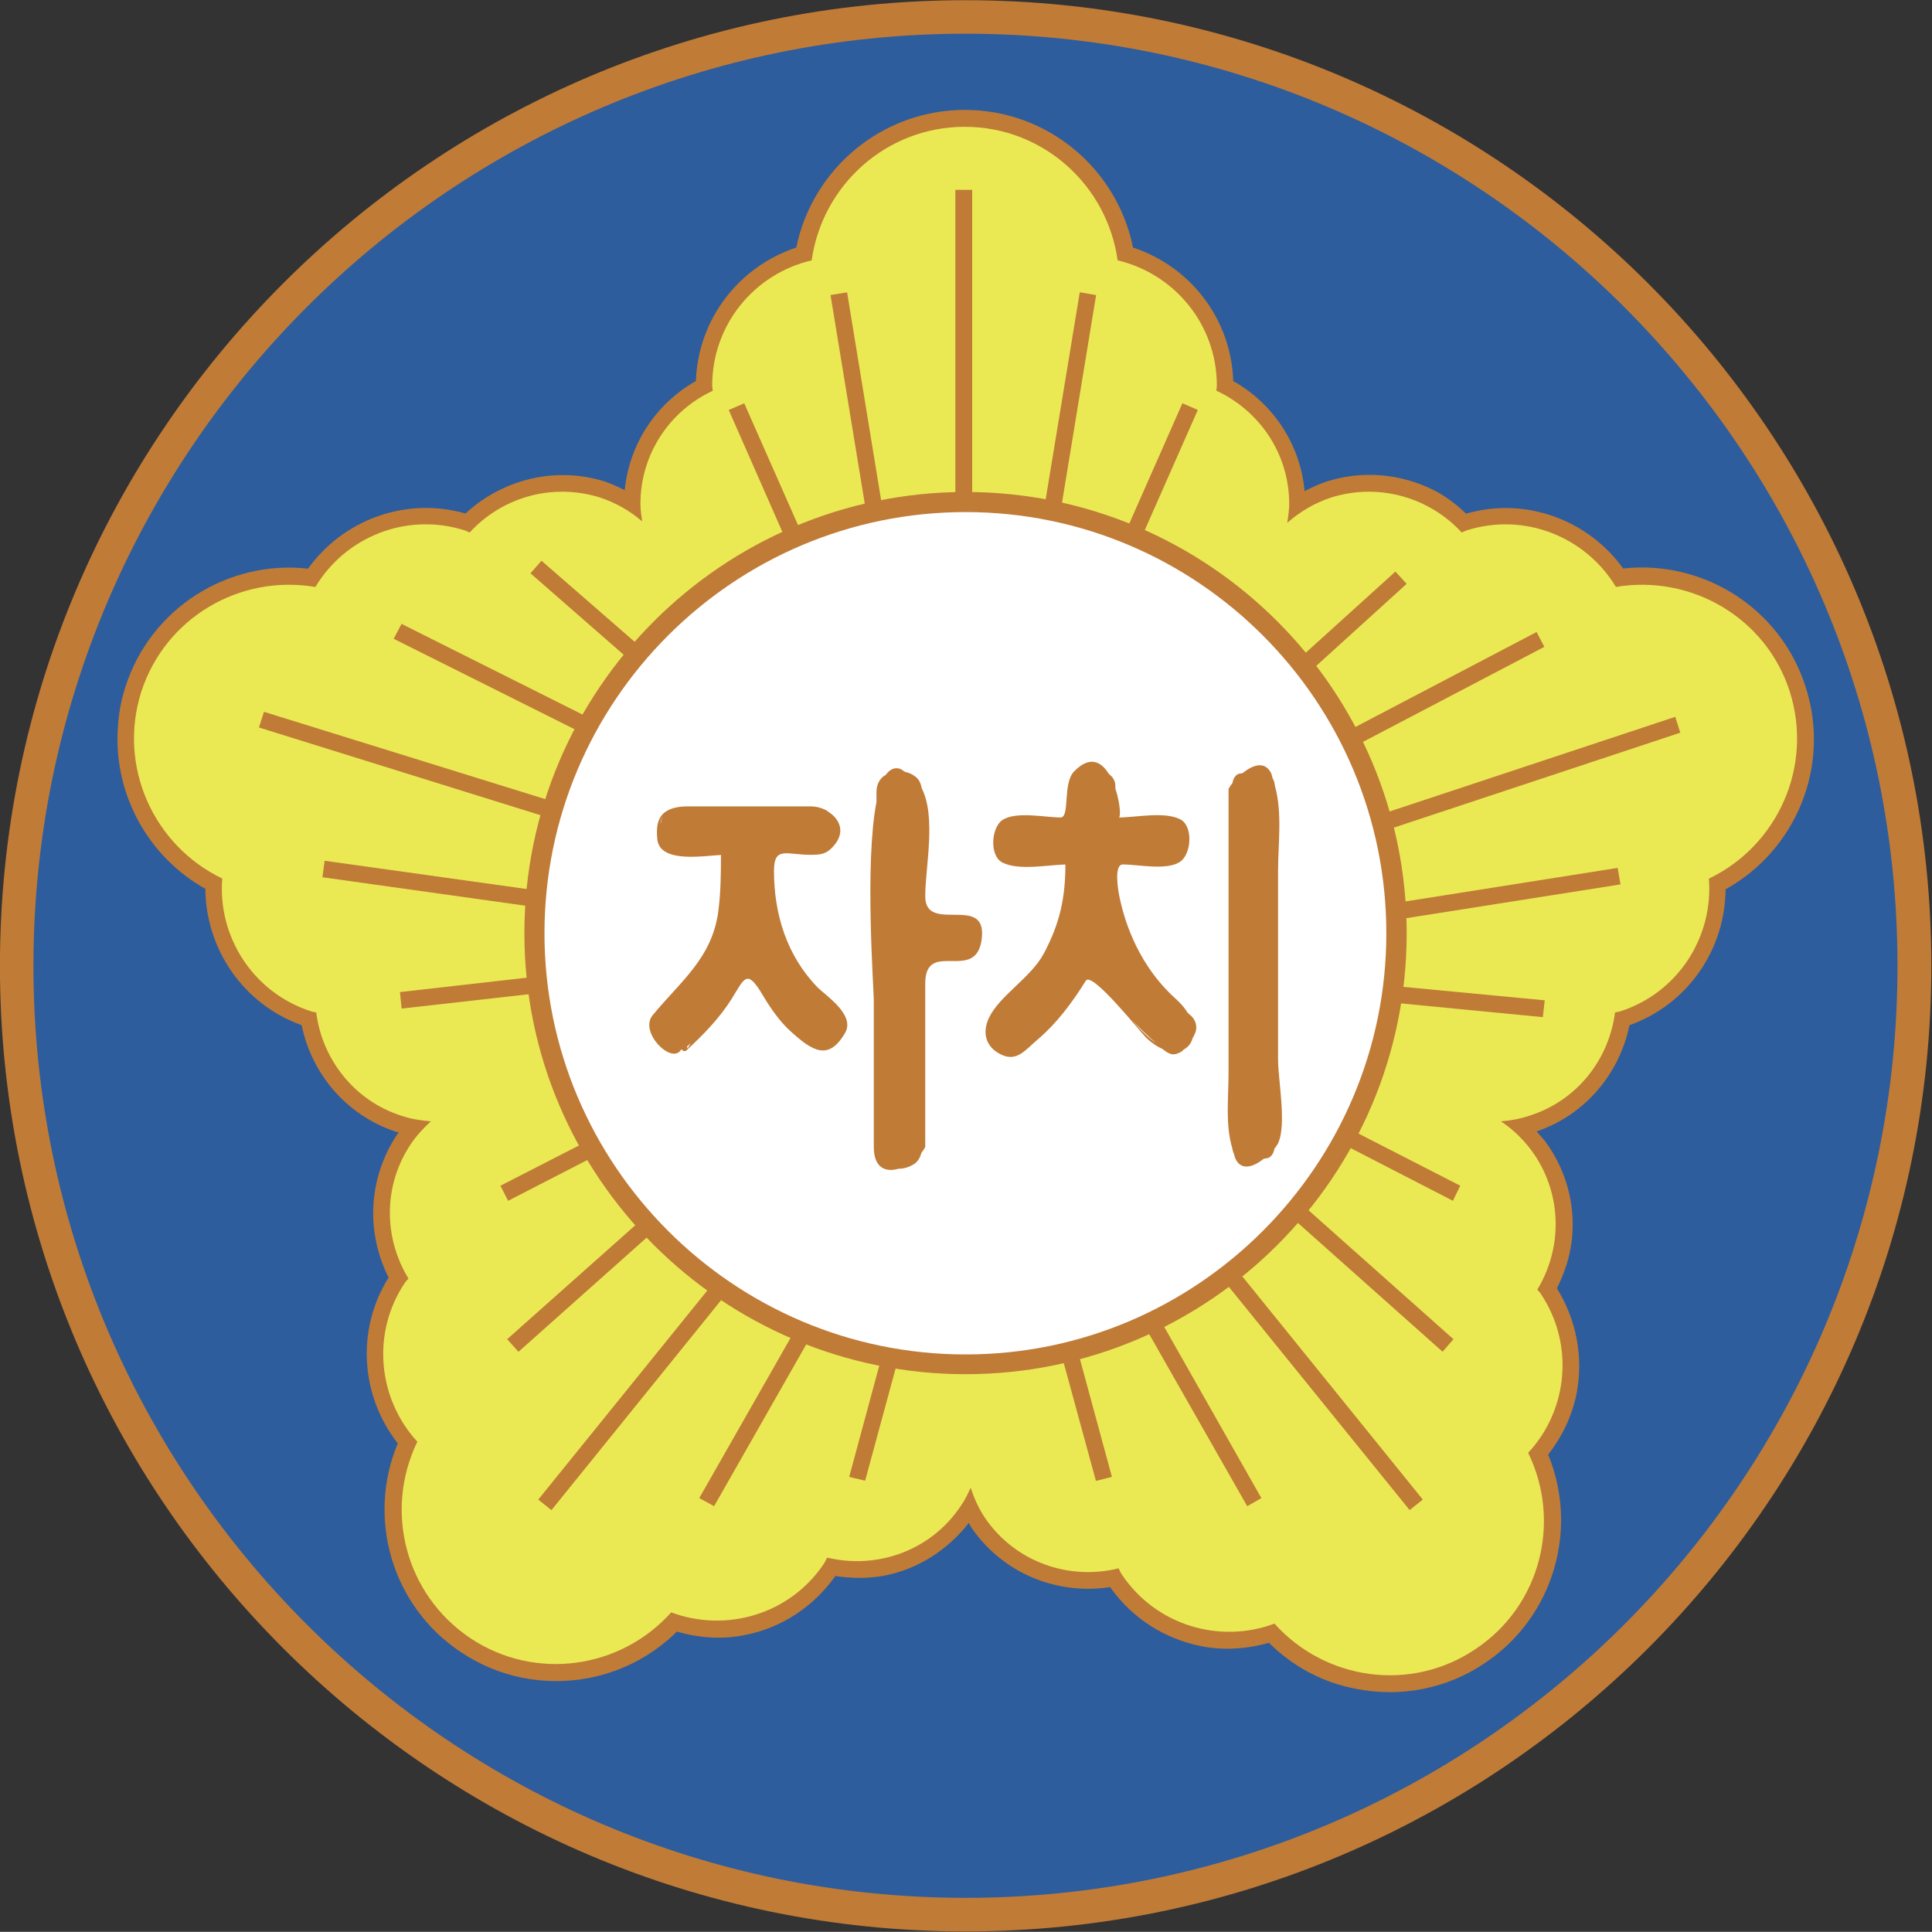
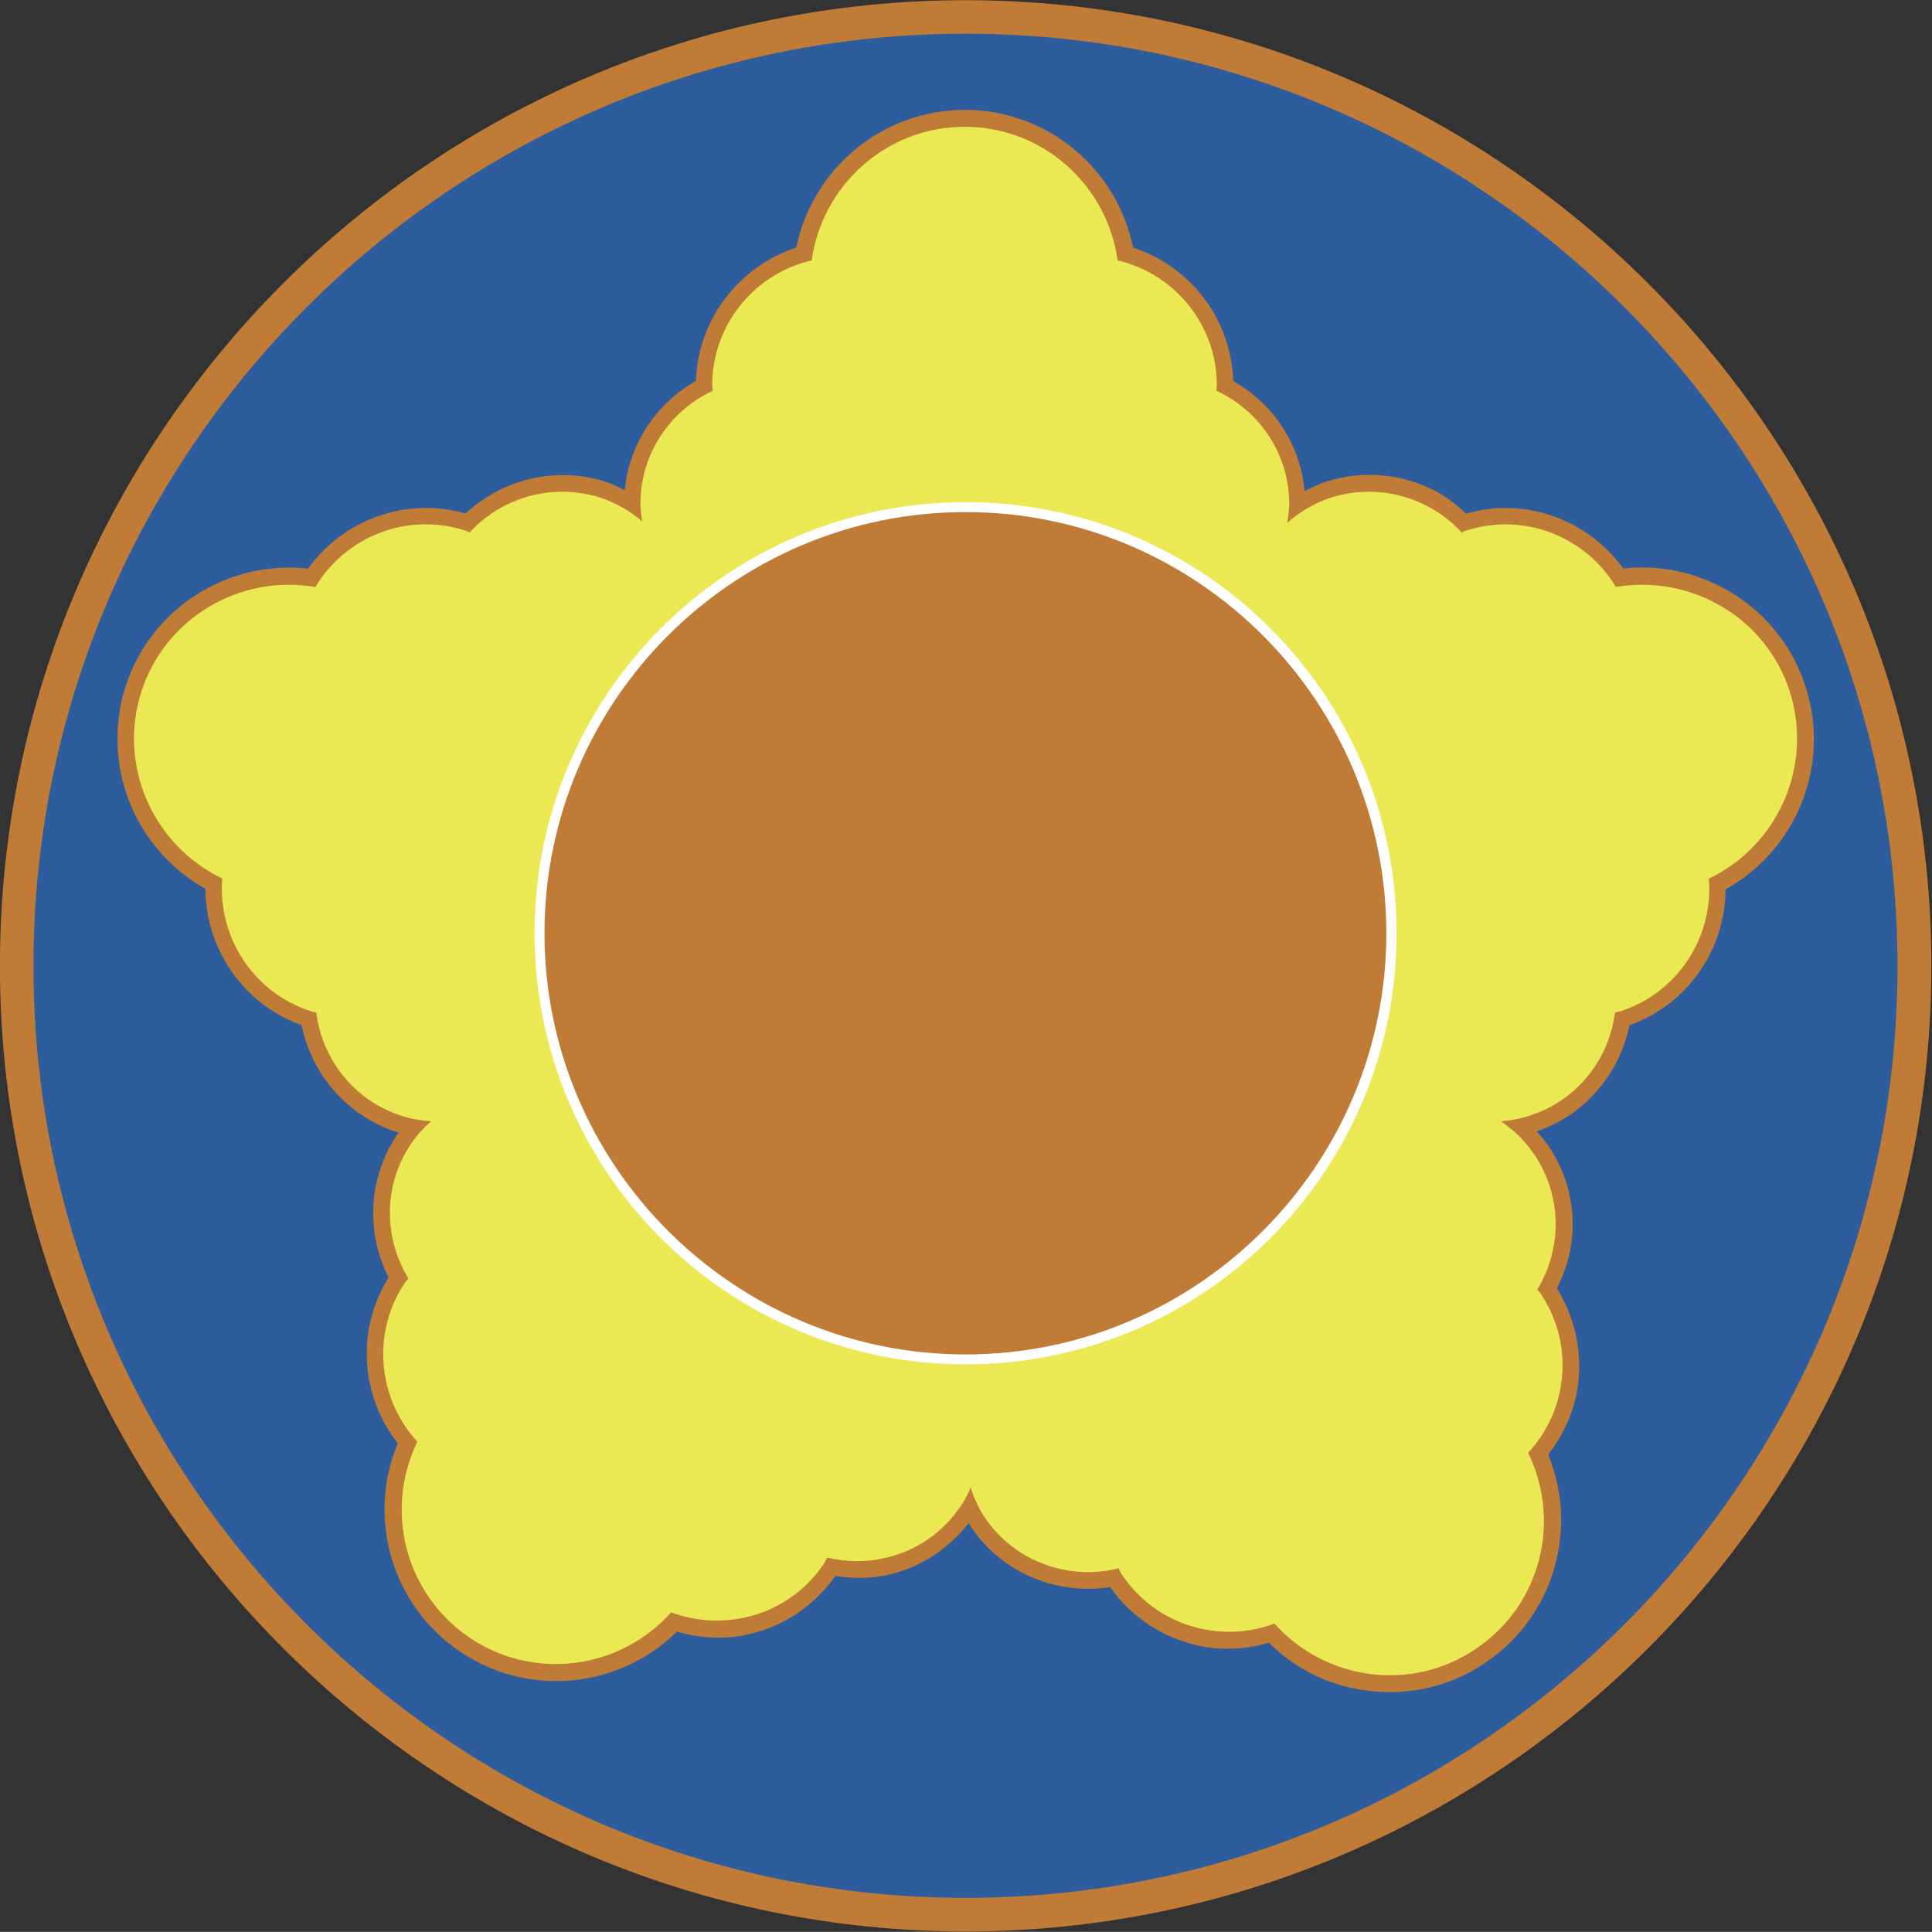
<svg xmlns="http://www.w3.org/2000/svg" width="525.045pt" height="525pt" viewBox="0 0 525.045 525">
  <rect x="0" y="0" width="525.045" height="525" fill="#333333" stroke="none" />
  <path fill="#2d5d9d" d="M1296.182 193.732c0 315.836-255.803 571.54-571.589 571.54-315.836 0-571.79-255.704-571.79-571.54 0-315.986 255.954-571.689 571.79-571.689 315.786 0 571.59 255.703 571.59 571.69" style="stroke-width:50.236" transform="translate(-64.373 175.134)scale(.451)" />
  <path fill="#c07b37" d="M162.886 193.732c0-309.757 252.086-561.742 561.692-561.742 309.657 0 561.542 251.985 561.542 561.742 0 309.506-251.885 561.542-561.542 561.542-309.606 0-561.692-252.036-561.692-561.542m-20.195 0c0 320.659 261.128 581.787 581.887 581.787 320.81 0 581.938-261.128 581.938-581.787 0-320.91-261.129-581.937-581.938-581.937-320.759 0-581.887 261.028-581.887 581.937" style="stroke-width:50.236" transform="translate(-64.373 175.134)scale(.451)" />
  <path fill="#c07b37" d="M1230.764 25.578c-15.12-47.624-61.941-76.66-109.917-71.336-21.099-29.237-58.676-43.454-94.695-33.055-5.677-5.376-11.806-10.198-18.839-13.865-20.295-10.299-43.504-12.409-65.207-5.476-4.672 1.507-9.042 3.667-13.262 5.777-2.562-28.585-19.19-52.899-43.002-66.362-1.206-37.728-26.173-69.176-60.384-80.429-9.495-47.272-51.241-82.94-101.327-82.94-50.035 0-91.932 35.668-101.578 82.94-34.11 11.253-59.178 42.701-60.484 80.429-23.611 13.363-40.089 37.426-42.902 65.76-3.868-1.91-7.737-3.769-11.856-5.175-30.493-9.545-62.192-1.005-84.045 19.24-36.271-10.298-73.848 3.919-94.947 33.257-47.976-5.426-94.796 23.61-110.018 71.235-3.416 10.449-4.772 20.999-4.772 31.598 0 36.924 20.145 71.738 52.95 90.074.25 36.07 22.605 69.477 58.022 82.187 5.978 29.237 27.027 54.607 57.42 64.403.452.201.754.201 1.156.251-.302.452-.704.804-1.055 1.206-9.646 14.568-14.418 31.146-14.418 47.323 0 13.463 3.215 26.775 9.294 38.882-19.844 31.65-16.679 71.637 5.526 99.92-18.688 44.61-3.919 97.61 37.576 125.49 23.009 15.574 50.588 21.05 77.917 15.825 20.094-3.968 38.38-13.714 52.698-27.88 13.111 3.767 27.027 4.872 40.741 2.109 22.356-4.32 41.646-17.13 54.758-35.617 9.746 1.456 19.642 1.607 29.489-.202 20.446-4.019 38.18-15.523 50.94-31.8.501.905.803 1.709 1.306 2.462 19.09 28.233 52.145 41.094 83.794 36.22 13.312 18.739 32.503 31.047 54.958 35.618 13.815 2.663 27.58 1.658 40.792-2.06 14.267 14.217 32.503 24.064 52.698 27.781 27.027 5.275 54.808-.151 77.716-15.774 41.394-27.881 56.214-80.78 37.828-125.39 8.289-10.7 14.367-23.058 17.13-36.873 4.22-22.155-.15-44.36-11.856-63.348 3.416-6.983 6.23-14.217 7.787-21.903 1.206-5.677 1.708-11.153 1.708-16.679 0-16.779-5.074-33.156-14.669-47.323-2.11-3.215-4.672-5.877-7.033-8.64 29.64-10.148 49.985-35.166 55.913-64.001 35.517-12.71 57.671-45.916 57.922-81.885 42.3-23.46 63.65-74.15 48.227-121.974" style="stroke-width:50.236" transform="translate(-64.373 175.134)scale(.451)" />
  <path fill="#eae954" d="M1221.25 28.497c-14.318-44.761-59.53-70.733-104.793-63.147-18.236-30.193-55.11-45.213-90.124-34.01-1.005.351-1.91.853-2.813 1.205-19.291-20.948-49.533-30.091-78.42-21.15-10.248 3.316-19.14 8.692-26.675 15.323.452-3.718 1.156-7.385 1.156-11.303 0-30.444-18.035-56.315-43.907-68.322.055-1.055.302-2.01.302-3.114 0-36.824-25.57-67.317-59.782-75.405-6.33-45.364-44.961-80.479-92.133-80.479s-85.804 35.065-92.234 80.479c-34.362 7.987-59.932 38.581-59.932 75.405 0 1.105.302 2.06.352 3.164-25.772 11.957-43.605 37.929-43.605 68.272 0 3.566.553 6.932 1.055 10.449-7.385-6.38-15.976-11.303-25.671-14.468-29.037-8.942-59.078.201-78.268 21.15-.955-.352-1.86-.854-2.814-1.206-35.165-11.253-72.089 3.817-90.174 34.06-45.263-7.737-90.325 18.286-104.893 63.097-14.318 45.062 7.384 92.635 48.78 112.58-2.814 35.064 18.587 68.773 53.551 80.026.955.351 2.06.401 3.064.653 3.617 28.182 22.808 53.15 51.442 62.293 5.878 1.959 11.806 2.863 17.684 3.315-4.37 3.969-8.39 8.29-11.906 13.414-17.08 25.168-16.578 56.967-1.608 81.332-.653.753-1.457 1.507-2.06 2.361-20.446 30.343-16.427 70.03 7.385 95.952-20.044 41.394-7.485 91.731 31.75 118.256 39.083 26.173 90.676 18.738 121.22-15.423 32.955 12.308 71.285 1.357 91.832-29.036.904-1.306 1.406-2.613 2.16-3.969 29.991 7.234 62.494-4.07 80.529-31.146 2.411-3.417 4.22-7.184 5.928-10.902 2.06 6.18 4.722 12.208 8.44 17.834 18.235 26.977 50.788 38.13 80.73 30.695.702 1.356 1.205 2.813 2.059 3.918 20.647 30.594 58.977 41.696 91.832 29.388 30.694 34.161 82.186 41.646 121.27 15.272 39.285-26.274 51.744-76.912 31.599-118.206 24.013-25.67 28.032-65.508 7.485-96.002-.553-.954-1.406-1.456-1.96-2.36 14.82-24.365 15.172-55.964-1.607-81.082-5.626-8.34-12.509-15.071-20.345-20.296 5.626-.451 11.353-1.406 16.98-3.315 29.086-9.143 48.176-34.11 51.793-62.293.955-.252 2.01-.302 3.115-.653 34.914-11.253 56.214-44.861 53.451-79.977 41.345-19.843 62.997-67.417 48.78-112.63" style="stroke-width:50.236" transform="translate(-64.373 175.134)scale(.451)" />
-   <path fill="#c07b37" d="M718.41-25.743h10.147v-248.168h-10.148zM643.185-210.55l30.243 184.217 9.896-1.658-30.142-184.167zm-61.338 69.263 48.679 110.62 9.494-4.069-48.83-110.57zM763.034-27.894l9.947 1.558 30.242-184.167-9.846-1.708zm43.404-6.952 9.194 4.27 48.88-110.721-9.294-4.02zm29.574 363.656 156.135 192.806 7.937-6.33L844.05 322.33zm36.673-26.646 139.305 124.033 6.581-7.535L879.216 294.68zm37.984-22.325 107.556 55.41 4.42-9.092-107.656-55.16zm-108.727 77.334 92.335 162.112 8.54-4.873L810.834 352.3zm-30.734 29.951 31.9 116.9 9.645-2.412-31.75-116.95zM467.082 515.282l7.937 6.38 155.833-192.858-7.736-6.48zm-18.748-96.635 6.832 7.586L594.47 302.149l-6.782-7.435zm-4.054-92.477 4.621 9.093 107.607-55.411-4.622-8.842zm119.813 188.222 8.942 4.873 92.284-162.012-8.79-5.023zm90.355-12.775 9.595 2.311 31.7-116.75-9.696-2.51zM298.775 50.043l236.663 73.747 3.115-9.696L301.79 40.598zm81.182-53.448 167.086 83.543 4.471-8.942-166.835-83.593zM462.38-42.86l91.229 79.724 6.732-7.836-91.33-79.474zM337.03 140.292l184.568 25.872 1.708-9.947-184.97-25.871zm46.705 69.181 1.004 9.947 120.266-13.564-.904-10.047zm533.148-87.878 3.114 9.544 235.257-77.966-3.064-9.545zm16.347 42.188 1.557 9.897 184.418-29.087-1.708-9.947zm18.853 49.15 120.317 11.655 1.155-10.148-120.567-11.454zM903.424 79.118l4.823 8.842 165.077-86.507-4.672-8.942zm-9.379-41.986 6.732 7.636 89.571-81.282-6.781-7.385z" style="stroke-width:50.236" transform="translate(-64.373 175.134)scale(.451)" />
  <path fill="#fff" d="M984.295 174.086c0 143.375-116.096 259.722-259.722 259.722-143.525 0-259.722-116.347-259.722-259.722 0-143.525 116.197-259.822 259.722-259.822 143.626 0 259.722 116.297 259.722 259.822" style="stroke-width:50.236" transform="translate(-64.373 175.134)scale(.451)" />
-   <path fill="#c07b37" d="M470.824 174.086c0-140.008 113.886-253.844 253.744-253.844 139.808 0 253.543 113.836 253.543 253.844 0 139.657-113.735 253.744-253.543 253.744-139.858 0-253.744-114.087-253.744-253.744m-12.107 0c0 146.59 119.362 265.65 265.851 265.65 146.59 0 265.8-119.06 265.8-265.65 0-146.69-119.21-265.95-265.8-265.95-146.49 0-265.85 119.26-265.85 265.95" style="stroke-width:50.236" transform="translate(-64.373 175.134)scale(.451)" />
+   <path fill="#c07b37" d="M470.824 174.086c0-140.008 113.886-253.844 253.744-253.844 139.808 0 253.543 113.836 253.543 253.844 0 139.657-113.735 253.744-253.543 253.744-139.858 0-253.744-114.087-253.744-253.744m-12.107 0" style="stroke-width:50.236" transform="translate(-64.373 175.134)scale(.451)" />
  <path fill="#c07b37" d="M635.389 206.64c-18.588-19.09-26.274-44.158-26.274-70.331 0-14.87 7.686-9.545 22.004-9.545 6.128 0 9.494-.352 13.614-4.973 8.037-8.742 3.767-16.98-3.266-21.2-.452-.352-.954-.804-1.557-1.005-2.713-1.306-5.727-2.01-8.49-2.01h-74.149c-4.722 0-8.39.704-11.353 2.01-.352.15-.653.352-1.005.553-4.823 2.612-7.134 7.535-6.079 17.382 1.608 14.518 28.183 9.796 38.33 9.344 0 11.253-.1 22.305-1.557 33.608-3.617 28.534-23.008 42.7-39.636 62.996-8.29 10.148 11.454 29.89 17.13 20.798.252-.055.502-.15.704-.251 0 1.055 1.708 1.356 2.461.703 9.997-9.294 19.743-19.14 27.078-30.745 8.138-13.011 9.344-18.99 19.14-2.411 4.42 7.435 9.997 15.523 16.477 21.4 12.961 11.756 22.908 18.538 33.006 1.106 6.33-10.952-11.856-22.607-16.578-27.43m-93.34-103.084c-.803 1.306-.904 3.064-1.255 4.722 0-1.859.351-3.416 1.256-4.722m14.518 138.903c.853-.703 1.557-1.457 2.36-2.21-.602 1.155-1.406 2.21-1.908 3.416.201-.503-.1-.854-.452-1.206m143.691-90.692c0-17.381 6.782-47.774-2.16-65.206-.502-2.914-1.658-5.476-4.07-7.134-1.858-1.457-3.868-2.16-5.978-2.662-1.055-.503-1.708-1.357-2.913-1.809-3.467-1.105-6.28.352-8.64 3.617-.453.352-.906.553-1.357.854-2.814 2.26-4.27 5.475-4.27 9.695v5.828c-7.184 36.873-1.608 112.077-1.608 119.813v88.065c0 12.76 7.234 15.322 14.87 13.111h.055c3.566 0 6.832-1.155 9.846-3.165 2.06-1.557 3.215-3.868 3.918-6.43.804-1.055 1.708-2.26 2.261-3.466 0-.055-.1-.1-.055-.201 0 0 .1 0 .1-.1v-98.263c0-27.53 31.248.603 34.111-27.53 2.864-26.625-34.11-2.06-34.11-25.017m158.109 70.155c-1.658-2.712-3.818-5.325-6.782-8.037-17.884-15.875-29.137-37.778-34.11-60.887-1.056-4.923-3.718-20.446 1.908-20.446 8.691 0 25.972 3.768 34.16-1.407 7.235-4.52 8.34-21.802.302-25.821-9.645-4.823-26.725-1.055-37.024-1.055 1.457 0 .854-8.892-2.01-17.482v-1.708c0-1.708-.602-3.316-1.556-4.723-.804-1.054-1.608-1.708-2.412-2.41-4.571-7.436-11.554-11.103-20.948-1.357-6.983 7.234-2.261 27.68-8.139 27.68-8.791 0-26.424-3.818-34.713 1.356-7.184 4.421-8.189 21.853-.301 25.772 9.846 5.023 27.027 1.456 37.978 1.205-.055 19.994-3.215 35.115-12.91 53.452-7.888 14.87-26.676 25.319-33.207 39.033-3.818 8.189-2.562 17.08 7.084 21.903 9.544 4.773 14.568-2.26 21.852-8.54 12.007-10.147 21.2-22.556 29.49-35.818 3.616-5.978 33.004 31.096 36.47 34.462 3.367 3.215 6.531 5.224 9.546 6.58.251.202.451.252.653.503.201 0 .401.15.653.452 2.01 1.557 3.768 2.36 5.325 2.36 1.507 0 3.215-.552 5.024-1.657.653-.402.803-.854 1.356-1.256 2.713-1.457 4.521-3.818 5.375-6.983.252-.452.452-.803.703-1.206 1.005-1.959 1.457-3.566 1.457-4.923 0-3.215-1.406-5.978-4.32-8.188-.251-.302-.553-.553-.905-.854m-33.206 4.773c4.421 4.571 9.093 9.092 14.167 13.513-4.873-3.466-9.646-8.188-14.167-13.513m87.703 23.696V136.756c0-16.578 2.663-35.367-1.909-51.593-.201-1.808-.603-3.315-1.356-4.42-.352-1.005-.452-2.11-.854-3.015-3.818-7.937-11.303-4.973-17.281-.201-.905.301-1.859.201-2.713.603-1.96.954-2.914 3.064-3.466 5.576-.955 1.105-1.708 2.31-2.11 3.115-.055 0 .1.054 0 .1l-.15.055v171.506c0 14.92-2.01 30.795 2.21 44.962.251 1.155.452 2.361.904 3.165.402 1.055.502 2.21 1.005 3.165 3.517 7.786 11.102 4.923 17.13.15.905-.251 2.06-.251 2.814-.553 2.06-1.005 3.115-3.014 3.617-5.576.954-1.206 1.708-2.311 2.11-3.065 5.375-11.353.055-38.129.055-50.336" style="stroke-width:50.236" transform="translate(-64.373 175.134)scale(.451)" />
</svg>